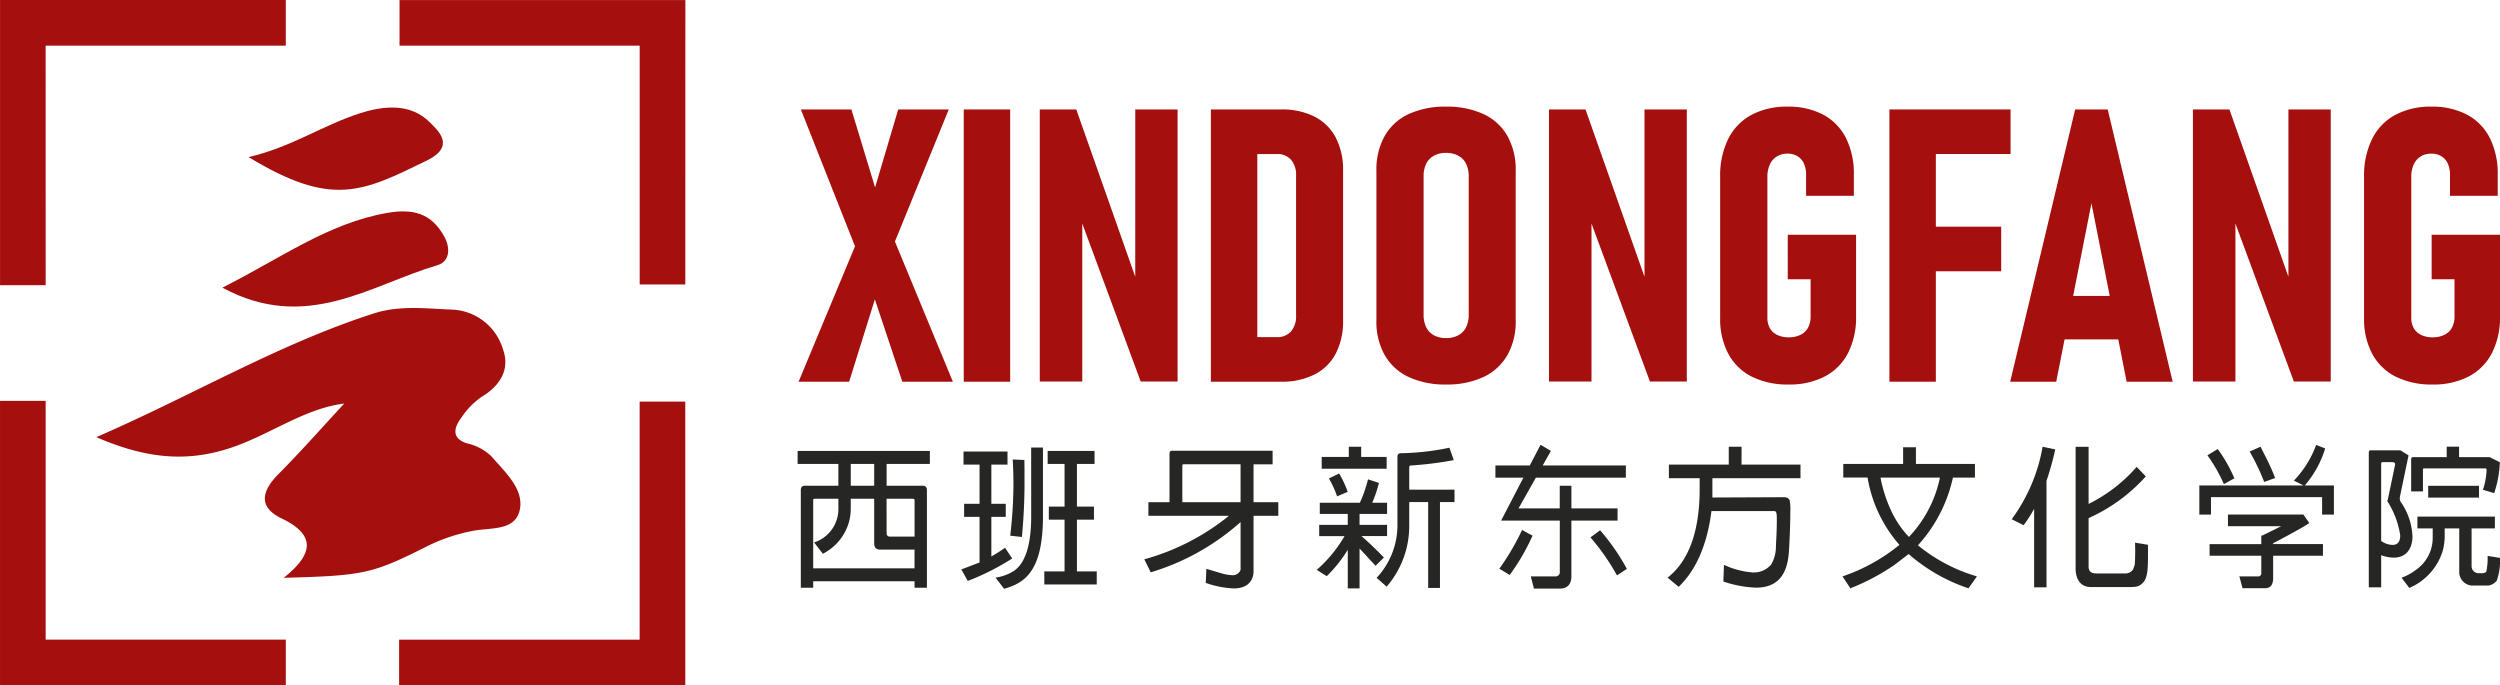
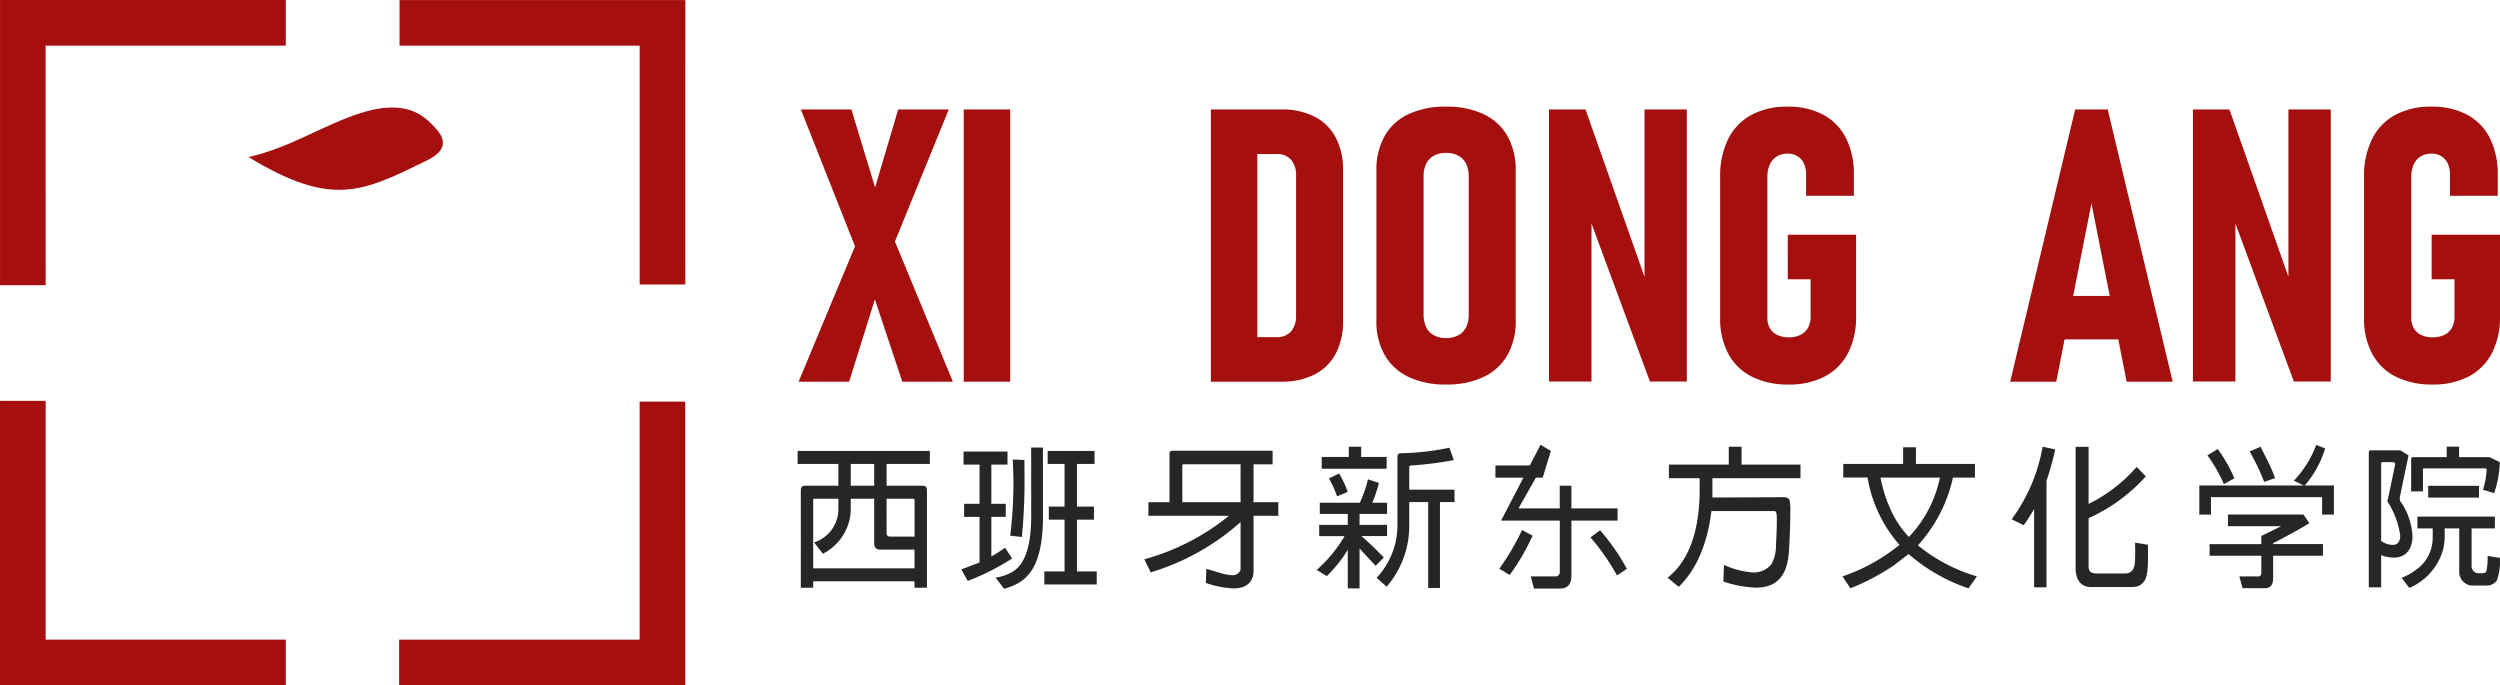
<svg xmlns="http://www.w3.org/2000/svg" width="257.469" height="70.578" viewBox="0 0 257.469 70.578">
  <g id="logo_color" transform="translate(920.133 10.92)">
    <g id="Group_569" data-name="Group 569" transform="translate(-920.133 -10.92)">
      <g id="Group_564" data-name="Group 564" transform="translate(9.921 11.073)">
        <g id="Group_561" data-name="Group 561" transform="translate(0 20.647)">
-           <path id="Path_1101" data-name="Path 1101" d="M-894.889,35.874c2.965-2.36,3.441-4.355-.215-6.114-2.43-1.168-2.068-2.815-.327-4.567,2.334-2.351,4.529-4.843,6.775-7.264-4.089.5-7.631,3.2-11.648,4.546-4.572,1.537-8.782,1.123-13.884-1.086,9.954-4.324,18.771-9.592,28.588-12.744,2.687-.863,5.445-.489,8.153-.387a5.718,5.718,0,0,1,5.153,4.133c.719,2.041-.317,3.725-2.25,4.871a7.871,7.871,0,0,0-2.016,2.071c-.794,1.046-1.108,2.169.549,2.7a5.148,5.148,0,0,1,2.536,1.357c1.392,1.62,3.339,3.347,2.9,5.468-.464,2.258-3.092,1.809-4.958,2.206a18.418,18.418,0,0,0-4.412,1.473C-885.7,35.431-886.483,35.658-894.889,35.874Z" transform="translate(914.188 -8.088)" fill="#a50f0d" />
-         </g>
+           </g>
        <g id="Group_562" data-name="Group 562" transform="translate(12.983 10.696)">
-           <path id="Path_1102" data-name="Path 1102" d="M-906.408,9.981c6-3.019,10.835-6.613,16.952-7.694,2.655-.469,4.572.007,5.9,2.438.691,1.267.516,2.583-.716,2.947C-891.193,9.713-897.776,14.649-906.408,9.981Z" transform="translate(906.408 -2.125)" fill="#a50f0d" />
-         </g>
+           </g>
        <g id="Group_563" data-name="Group 563" transform="translate(15.677)">
          <path id="Path_1103" data-name="Path 1103" d="M-904.793.818c4.387-1,7.715-3.322,11.523-4.526,2.456-.778,5.146-1.026,7.124.928.936.926,2.692,2.5-.292,3.957C-893.087,4.425-896.2,6.039-904.793.818Z" transform="translate(904.793 4.285)" fill="#a50f0d" />
        </g>
      </g>
      <g id="Group_565" data-name="Group 565" transform="translate(41.142)">
        <path id="Path_1104" data-name="Path 1104" d="M-866.042,18.377h-4.7V-6.216h-24.732v-4.7h29.437Z" transform="translate(895.479 10.92)" fill="#a50f0d" />
      </g>
      <g id="Group_566" data-name="Group 566" transform="translate(41.104 41.359)">
        <path id="Path_1105" data-name="Path 1105" d="M-866.027,43.084H-895.5v-4.7h24.77V13.865h4.7Z" transform="translate(895.501 -13.865)" fill="#a50f0d" />
      </g>
      <g id="Group_567" data-name="Group 567" transform="translate(0 41.283)">
        <path id="Path_1106" data-name="Path 1106" d="M-890.7,43.114h-29.431V13.82h4.7v24.59H-890.7Z" transform="translate(920.133 -13.82)" fill="#a50f0d" />
      </g>
      <g id="Group_568" data-name="Group 568">
        <path id="Path_1107" data-name="Path 1107" d="M-915.429,18.453h-4.7V-10.92H-890.7v4.7h-24.733Z" transform="translate(920.133 10.92)" fill="#a50f0d" />
      </g>
    </g>
    <g id="Group_570" data-name="Group 570" transform="translate(-837.887 0.064)">
      <path id="Path_1108" data-name="Path 1108" d="M-855.381-4.165h-5.207l-2.381,8.032-2.44-8.032h-5.206l5.578,14.094-5.81,13.944h5.206l2.65-8.481,2.827,8.481h5.207l-5.968-14.436Z" transform="translate(870.846 4.454)" fill="#a50f0d" />
      <rect id="Rectangle_832" data-name="Rectangle 832" width="4.782" height="28.037" transform="translate(17.007 0.289)" fill="#a50f0d" />
-       <path id="Path_1109" data-name="Path 1109" d="M-846.128,13.063-852.2-4.165h-3.76V23.853h4.377V7.584l6.016,16.269h3.8V-4.165h-4.357Z" transform="translate(880.798 4.454)" fill="#a50f0d" />
      <path id="Path_1110" data-name="Path 1110" d="M-834.718-3.422a7.368,7.368,0,0,0-3.433-.743h-7.25V23.873h7.232a7.4,7.4,0,0,0,3.441-.743,5.042,5.042,0,0,0,2.19-2.159,7.138,7.138,0,0,0,.751-3.384V2.121a7.143,7.143,0,0,0-.751-3.384A5.063,5.063,0,0,0-834.718-3.422Zm-1.909,20.468a2.4,2.4,0,0,1-.521,1.649,1.878,1.878,0,0,1-1.485.589h-1.986V.426h1.986a1.877,1.877,0,0,1,1.485.587,2.4,2.4,0,0,1,.521,1.649Z" transform="translate(887.861 4.454)" fill="#a50f0d" />
      <path id="Path_1111" data-name="Path 1111" d="M-824.146-3.567a8.881,8.881,0,0,0-3.866-.771,8.886,8.886,0,0,0-3.866.771,5.481,5.481,0,0,0-2.458,2.256,7.082,7.082,0,0,0-.849,3.568V17.682a7.022,7.022,0,0,0,.849,3.558,5.549,5.549,0,0,0,2.458,2.258,8.813,8.813,0,0,0,3.866.779,8.807,8.807,0,0,0,3.866-.779,5.55,5.55,0,0,0,2.458-2.258,7.023,7.023,0,0,0,.849-3.558V2.257a7.083,7.083,0,0,0-.849-3.568A5.481,5.481,0,0,0-824.146-3.567Zm-1.534,20.634a2.9,2.9,0,0,1-.269,1.31,1.877,1.877,0,0,1-.8.829,2.592,2.592,0,0,1-1.263.29,2.534,2.534,0,0,1-1.253-.29,1.891,1.891,0,0,1-.791-.829,2.9,2.9,0,0,1-.269-1.31V2.836a2.862,2.862,0,0,1,.269-1.293,1.9,1.9,0,0,1,.791-.828,2.534,2.534,0,0,1,1.253-.29,2.592,2.592,0,0,1,1.263.29,1.882,1.882,0,0,1,.8.828,2.86,2.86,0,0,1,.269,1.293Z" transform="translate(894.692 4.338)" fill="#a50f0d" />
      <path id="Path_1112" data-name="Path 1112" d="M-814.7,13.063l-6.074-17.228h-3.76V23.853h4.377V7.584l6.016,16.269h3.8V-4.165H-814.7Z" transform="translate(901.816 4.454)" fill="#a50f0d" />
      <path id="Path_1113" data-name="Path 1113" d="M-807.008,13.44h2.353v3.836a2.336,2.336,0,0,1-.27,1.158,1.757,1.757,0,0,1-.781.733,2.71,2.71,0,0,1-1.2.25,2.691,2.691,0,0,1-1.176-.24,1.707,1.707,0,0,1-.763-.694,2.074,2.074,0,0,1-.26-1.051V2.893a2.967,2.967,0,0,1,.252-1.272,1.842,1.842,0,0,1,.723-.829A2.074,2.074,0,0,1-807.028.5a1.915,1.915,0,0,1,1.013.262,1.692,1.692,0,0,1,.666.751,2.724,2.724,0,0,1,.23,1.166V4.84h4.918V2.681a8.214,8.214,0,0,0-.809-3.78,5.559,5.559,0,0,0-2.343-2.41,7.633,7.633,0,0,0-3.675-.829,7.655,7.655,0,0,0-3.74.858,5.688,5.688,0,0,0-2.383,2.488,8.565,8.565,0,0,0-.819,3.885V17.432a7.6,7.6,0,0,0,.839,3.683,5.6,5.6,0,0,0,2.419,2.353,8.242,8.242,0,0,0,3.8.809,7.8,7.8,0,0,0,3.739-.838,5.637,5.637,0,0,0,2.383-2.421,8.119,8.119,0,0,0,.818-3.778V8.851h-7.037Z" transform="translate(908.879 4.338)" fill="#a50f0d" />
-       <path id="Path_1114" data-name="Path 1114" d="M-798.742.425h7.694v-4.59h-12.476V23.872h4.782V12.5h6.73V7.906h-6.73Z" transform="translate(915.864 4.454)" fill="#a50f0d" />
      <path id="Path_1115" data-name="Path 1115" d="M-789.38-4.165l-6.69,28.038h4.742l.859-4.357h5.532l.859,4.357h4.742l-6.69-28.038Zm-.205,19.205L-787.7,5.5l1.882,9.543Z" transform="translate(920.849 4.454)" fill="#a50f0d" />
      <path id="Path_1116" data-name="Path 1116" d="M-774.958,13.063l-6.074-17.228h-3.76V23.853h4.377V7.584l6.017,16.269h3.8V-4.165h-4.358Z" transform="translate(928.39 4.454)" fill="#a50f0d" />
      <path id="Path_1117" data-name="Path 1117" d="M-767.27,8.851V13.44h2.353v3.836a2.335,2.335,0,0,1-.27,1.158,1.759,1.759,0,0,1-.781.733,2.711,2.711,0,0,1-1.2.25,2.692,2.692,0,0,1-1.176-.24,1.715,1.715,0,0,1-.763-.694,2.072,2.072,0,0,1-.259-1.051V2.893a2.967,2.967,0,0,1,.25-1.272A1.853,1.853,0,0,1-768.4.792a2.076,2.076,0,0,1,1.11-.29,1.911,1.911,0,0,1,1.011.262,1.692,1.692,0,0,1,.666.751,2.723,2.723,0,0,1,.232,1.166V4.84h4.916V2.681a8.215,8.215,0,0,0-.809-3.78,5.56,5.56,0,0,0-2.343-2.41,7.621,7.621,0,0,0-3.673-.829,7.656,7.656,0,0,0-3.741.858,5.676,5.676,0,0,0-2.381,2.488,8.544,8.544,0,0,0-.819,3.885V17.432a7.6,7.6,0,0,0,.838,3.683,5.6,5.6,0,0,0,2.421,2.353,8.228,8.228,0,0,0,3.8.809,7.806,7.806,0,0,0,3.741-.838,5.635,5.635,0,0,0,2.381-2.421,8.12,8.12,0,0,0,.819-3.778V8.851Z" transform="translate(935.454 4.338)" fill="#a50f0d" />
    </g>
    <g id="Group_571" data-name="Group 571" transform="translate(-837.991 34.888)">
      <path id="Path_1118" data-name="Path 1118" d="M-870.908,18.251h4.2v2.241h-3.434c-.285,0-.434.142-.434.458V31h1.275v-.664h10.438V31h1.275V20.95c0-.316-.15-.458-.451-.458h-3.7V18.251h4.454V16.909h-13.617Zm9.163,3.583h2.685c.135,0,.2.047.2.174v3.725h-2.55c-.21,0-.33-.126-.33-.364Zm-3.688-3.583h2.413v2.241h-2.413Zm-.167,5.919a5.259,5.259,0,0,0,.167-1.229V21.834h2.413v4.579c0,.441.2.662.616.662h3.539V29H-869.3V22.007c-.017-.126.045-.174.18-.174h2.413V22.94a3.608,3.608,0,0,1-2.5,3.393l.9,1.168A5.272,5.272,0,0,0-865.6,24.169Z" transform="translate(870.908 -16.278)" fill="#262624" />
      <path id="Path_1119" data-name="Path 1119" d="M-856.3,26.856a15.656,15.656,0,0,1-1.41.9V23.674h1.484V22.328h-1.484V18.291h1.664V16.945h-4.529v1.346h1.65v4.038h-1.59v1.346h1.59v4.7l-1.876.713.661,1.186a25.053,25.053,0,0,0,4.574-2.311Z" transform="translate(877.665 -16.254)" fill="#262624" />
      <path id="Path_1120" data-name="Path 1120" d="M-855.018,24.063q-.067,4.182-1.785,5.343a4.768,4.768,0,0,1-1.889.693l.885,1.15c2.1-.6,3.93-1.766,4-7.186V16.7h-1.215Z" transform="translate(879.077 -16.417)" fill="#262624" />
      <path id="Path_1121" data-name="Path 1121" d="M-852.322,23.99h1.755V22.646h-1.755V18.252h1.815V16.909h-4.829v1.343h1.74v4.394h-1.62V23.99h1.62v5.326h-2.085V30.66h5.4V29.316h-2.04Z" transform="translate(881.09 -16.278)" fill="#262624" />
      <path id="Path_1122" data-name="Path 1122" d="M-856.584,25.419a59.222,59.222,0,0,0,.27-6.089c0-.6,0-1.215-.015-1.844l-1.2-.047c.045.811.075,1.635.075,2.46a46.458,46.458,0,0,1-.331,5.385Z" transform="translate(879.684 -15.924)" fill="#262624" />
      <path id="Path_1123" data-name="Path 1123" d="M-839.361,18.3h1.964v-1.4h-10.318c-.225,0-.315.111-.3.348v4.955h-2.174v1.4h8.293a23.89,23.89,0,0,1-8.714,4.481l.661,1.341a24.446,24.446,0,0,0,9.253-5.176v4.718a.552.552,0,0,1-.15.458.875.875,0,0,1-.629.3,4.974,4.974,0,0,1-1.11-.174l-1.635-.488-.06,1.45a9.781,9.781,0,0,0,2.88.569c1.994,0,2.039-1.5,2.039-1.752V23.6h2.55v-1.4h-2.55Zm-1.335,3.9h-6V18.469a.138.138,0,0,1,.15-.174h5.849Z" transform="translate(886.318 -16.29)" fill="#262624" />
      <path id="Path_1124" data-name="Path 1124" d="M-833.537,26.294c-.751-.781-1.515-1.515-2.31-2.206h2.64V22.933h-2.835V21.808h2.835V20.654h-1.53a12.565,12.565,0,0,0,.689-2.039l-1.125-.375a13.039,13.039,0,0,1-.839,2.415h-4.125v1.155h2.88v1.125h-2.94v1.155h2.61a13.906,13.906,0,0,1-2.865,3.479l1.035.646a14.106,14.106,0,0,0,2.161-2.715v3.975h1.215V25.364l1.65,1.784Z" transform="translate(893.917 -14.686)" fill="#262624" />
      <path id="Path_1125" data-name="Path 1125" d="M-833.587,18.761c-.015-.126.03-.221.2-.221A35.923,35.923,0,0,0-829,17.987l-.451-1.275a26.4,26.4,0,0,1-5.039.567c-.224.016-.329.142-.314.442v6.888a7.9,7.9,0,0,1-2.144,5.5l1.035.914a9.579,9.579,0,0,0,2.325-6.416v-2.3h1.949v8.844h1.215V22.308h1.5V21.031h-4.664Z" transform="translate(896.58 -16.41)" fill="#262624" />
      <path id="Path_1126" data-name="Path 1126" d="M-833.466,17.7h-2.624V16.649h-1.275V17.7h-2.789v1.215h6.689Z" transform="translate(894.132 -16.452)" fill="#262624" />
      <path id="Path_1127" data-name="Path 1127" d="M-838.847,20.558l1.095-.464a10.177,10.177,0,0,0-.886-1.891l-1.05.511A10,10,0,0,1-838.847,20.558Z" transform="translate(894.407 -15.246)" fill="#262624" />
      <path id="Path_1128" data-name="Path 1128" d="M-824.344,22.119a22.625,22.625,0,0,1,2.73,3.915l1.02-.676a22.1,22.1,0,0,0-2.758-3.973Z" transform="translate(906 -12.582)" fill="#262624" />
      <path id="Path_1129" data-name="Path 1129" d="M-827.351,21.367a25.405,25.405,0,0,1-2.34,3.99l1.065.644a22.151,22.151,0,0,0,2.354-4.048Z" transform="translate(901.963 -12.594)" fill="#262624" />
-       <path id="Path_1130" data-name="Path 1130" d="M-824.336,17.162l-1.066-.631-1.11,2.127h-3.539v1.26h2.88l-2.294,4.423h6.044v5.243a.438.438,0,0,1-.5.5h-2.49l.33,1.26h2.625c.809,0,1.23-.426,1.23-1.291V24.341h4.754v-1.26h-4.754v-2.33h-1.2v2.33h-4.245l1.786-3.164h9.268v-1.26h-8.564Z" transform="translate(901.918 -16.531)" fill="#262624" />
+       <path id="Path_1130" data-name="Path 1130" d="M-824.336,17.162l-1.066-.631-1.11,2.127h-3.539v1.26h2.88l-2.294,4.423h6.044v5.243a.438.438,0,0,1-.5.5h-2.49l.33,1.26h2.625c.809,0,1.23-.426,1.23-1.291V24.341h4.754v-1.26h-4.754v-2.33h-1.2v2.33h-4.245l1.786-3.164h9.268h-8.564Z" transform="translate(901.918 -16.531)" fill="#262624" />
      <path id="Path_1131" data-name="Path 1131" d="M-812.355,16.649h-1.32v1.843h-6.164v1.4h3.166v1.45c-.06,4.175-1.17,7.123-3.3,8.794l1.14.945c1.8-1.734,2.939-4.349,3.374-7.8h6.478c.255,0,.255.347.255,1.056,0,.584-.03,1.4-.09,2.49a3.784,3.784,0,0,1-.479,1.94,2.343,2.343,0,0,1-1.875.835,8.506,8.506,0,0,1-3-.787l-.06,1.719a11.652,11.652,0,0,0,3.374.63c3.074,0,3.329-2.616,3.4-4.114.09-1.622.12-2.853.12-3.688a5.085,5.085,0,0,0-.075-1.229l-.18-.205-.3-.079-7.469.033V19.895h9.073v-1.4h-6.074Z" transform="translate(909.574 -16.452)" fill="#262624" />
      <path id="Path_1132" data-name="Path 1132" d="M-798.367,19.805h2.266V18.4h-6.076V16.684h-1.32V18.4h-6.163v1.4h2.5a13.986,13.986,0,0,0,3.284,6.935,18.755,18.755,0,0,1-5.864,3.246l.81,1.229a23.2,23.2,0,0,0,4.5-2.38l1.5-1.15a18.105,18.105,0,0,0,6.164,3.53l.869-1.229a17.121,17.121,0,0,1-6.074-3.2A15.156,15.156,0,0,0-798.367,19.805ZM-802.9,25.92a10.007,10.007,0,0,1-1.891-2.837,14.3,14.3,0,0,1-1.035-3.277h6.119a12.5,12.5,0,0,1-2.863,5.752Z" transform="translate(917.353 -16.429)" fill="#262624" />
      <path id="Path_1133" data-name="Path 1133" d="M-789.846,28.813l-.18.488a.963.963,0,0,1-.871.395h-2.878c-.809,0-.841-.44-.824-.93V24a17.57,17.57,0,0,0,5.894-4.3l-.945-.977a15.891,15.891,0,0,1-4.949,3.815V16.657h-1.335V29c-.045,1.245.464,2.1,1.59,2.1h3.868c.914,0,1.155-.063,1.605-.6.39-.6.39-1.53.39-3.075v-.679l-1.337-.221A20.432,20.432,0,0,1-789.846,28.813Z" transform="translate(927.556 -16.447)" fill="#262624" />
      <path id="Path_1134" data-name="Path 1134" d="M-799.621,24.118l1.23.616a14.975,14.975,0,0,0,1.08-1.685v8.085h1.275V20.164a30.979,30.979,0,0,0,.9-3.232l-1.3-.282A17.75,17.75,0,0,1-799.621,24.118Z" transform="translate(924.659 -16.452)" fill="#262624" />
      <path id="Path_1135" data-name="Path 1135" d="M-782.2,23.369c1.14-.586,2.234-1.185,3.224-1.755a.052.052,0,0,1,.03-.015.191.191,0,0,1,.105-.06c.045-.045.06-.06.09-.06a.125.125,0,0,1,.075-.043.6.6,0,0,1,.21-.135l-.616-.886h-7.768v1.2h5.488c-.554.27-1.2.6-1.919.944l.015.015h-.15v.886h-5.325v1.2h5.325v1.769a.319.319,0,0,1-.36.36h-1.9l.329,1.215h2.325c.541,0,.826-.36.826-1.035V24.659h5.13v-1.2h-5.13Z" transform="translate(934.16 -13.232)" fill="#262624" />
      <path id="Path_1136" data-name="Path 1136" d="M-783.649,19.873a17.5,17.5,0,0,0-.809-1.846c-.315-.644-.569-1.123-.689-1.378l-1.125.494a23.116,23.116,0,0,1,1.5,3.134Z" transform="translate(935.814 -16.452)" fill="#262624" />
      <path id="Path_1137" data-name="Path 1137" d="M-786.1,19.807a15.557,15.557,0,0,0-1.711-3.015l-1.063.646a16.132,16.132,0,0,1,1.694,2.969Z" transform="translate(934.071 -16.356)" fill="#262624" />
      <path id="Path_1138" data-name="Path 1138" d="M-776.416,16.9l-.929-.36a10.554,10.554,0,0,1-2.295,3.673l1,.5h-10.738v3h1.2v-1.8h11.444v1.8h1.215v-3h-3A10.569,10.569,0,0,0-776.416,16.9Z" transform="translate(933.74 -16.524)" fill="#262624" />
      <path id="Path_1139" data-name="Path 1139" d="M-775.088,19a.11.11,0,0,1,.12-.12h6.284a.133.133,0,0,1,.15.149,7.526,7.526,0,0,1-.375,2.056l1.155.344a11.05,11.05,0,0,0,.584-3.179l-1.048-.524h-3.15v-1.08h-1.275v1.08h-3.435a.2.2,0,0,0-.225.224v3.3h1.215Z" transform="translate(942.48 -16.452)" fill="#262624" />
      <rect id="Rectangle_833" data-name="Rectangle 833" width="5.234" height="1.215" transform="translate(167.932 4.224)" fill="#262624" />
      <path id="Path_1140" data-name="Path 1140" d="M-768.032,24.59a6.666,6.666,0,0,1-.137,1.635c-.194.149-.254.149-.794.149a.721.721,0,0,1-.719-.734V21.755h2.4V20.54h-7.98v1.215h1.575v.914a4.016,4.016,0,0,1-1.769,3.389,5.476,5.476,0,0,1-1.44.781l.8,1.05a6.094,6.094,0,0,0,3.434-3.795,5.8,5.8,0,0,0,.209-1.425v-.914h1.5v4.6a1.409,1.409,0,0,0,1.275,1.29H-768a1.338,1.338,0,0,0,.914-.511,6.209,6.209,0,0,0,.33-2.338Z" transform="translate(942.083 -13.147)" fill="#262624" />
      <path id="Path_1141" data-name="Path 1141" d="M-774.419,25.743a6.632,6.632,0,0,0-1.215-3.567.606.606,0,0,1-.09-.332.857.857,0,0,1,.03-.267l.87-4.183-.839-.522h-3.075l-.133.032-.045.158V30.984h1.275V27.67a3.622,3.622,0,0,0,1.3.251C-775.02,27.921-774.419,26.943-774.419,25.743Zm-2.039.869a2.031,2.031,0,0,1-1.185-.411v-8l.03-.079.075-.032h.99c.15,0,.344,0,.344.221a.75.75,0,0,1-.03.174L-776.969,22a.347.347,0,0,1-.06.079,8.875,8.875,0,0,1,1.35,3.567C-775.679,25.965-775.754,26.613-776.458,26.613Z" transform="translate(940.731 -16.302)" fill="#262624" />
    </g>
  </g>
</svg>